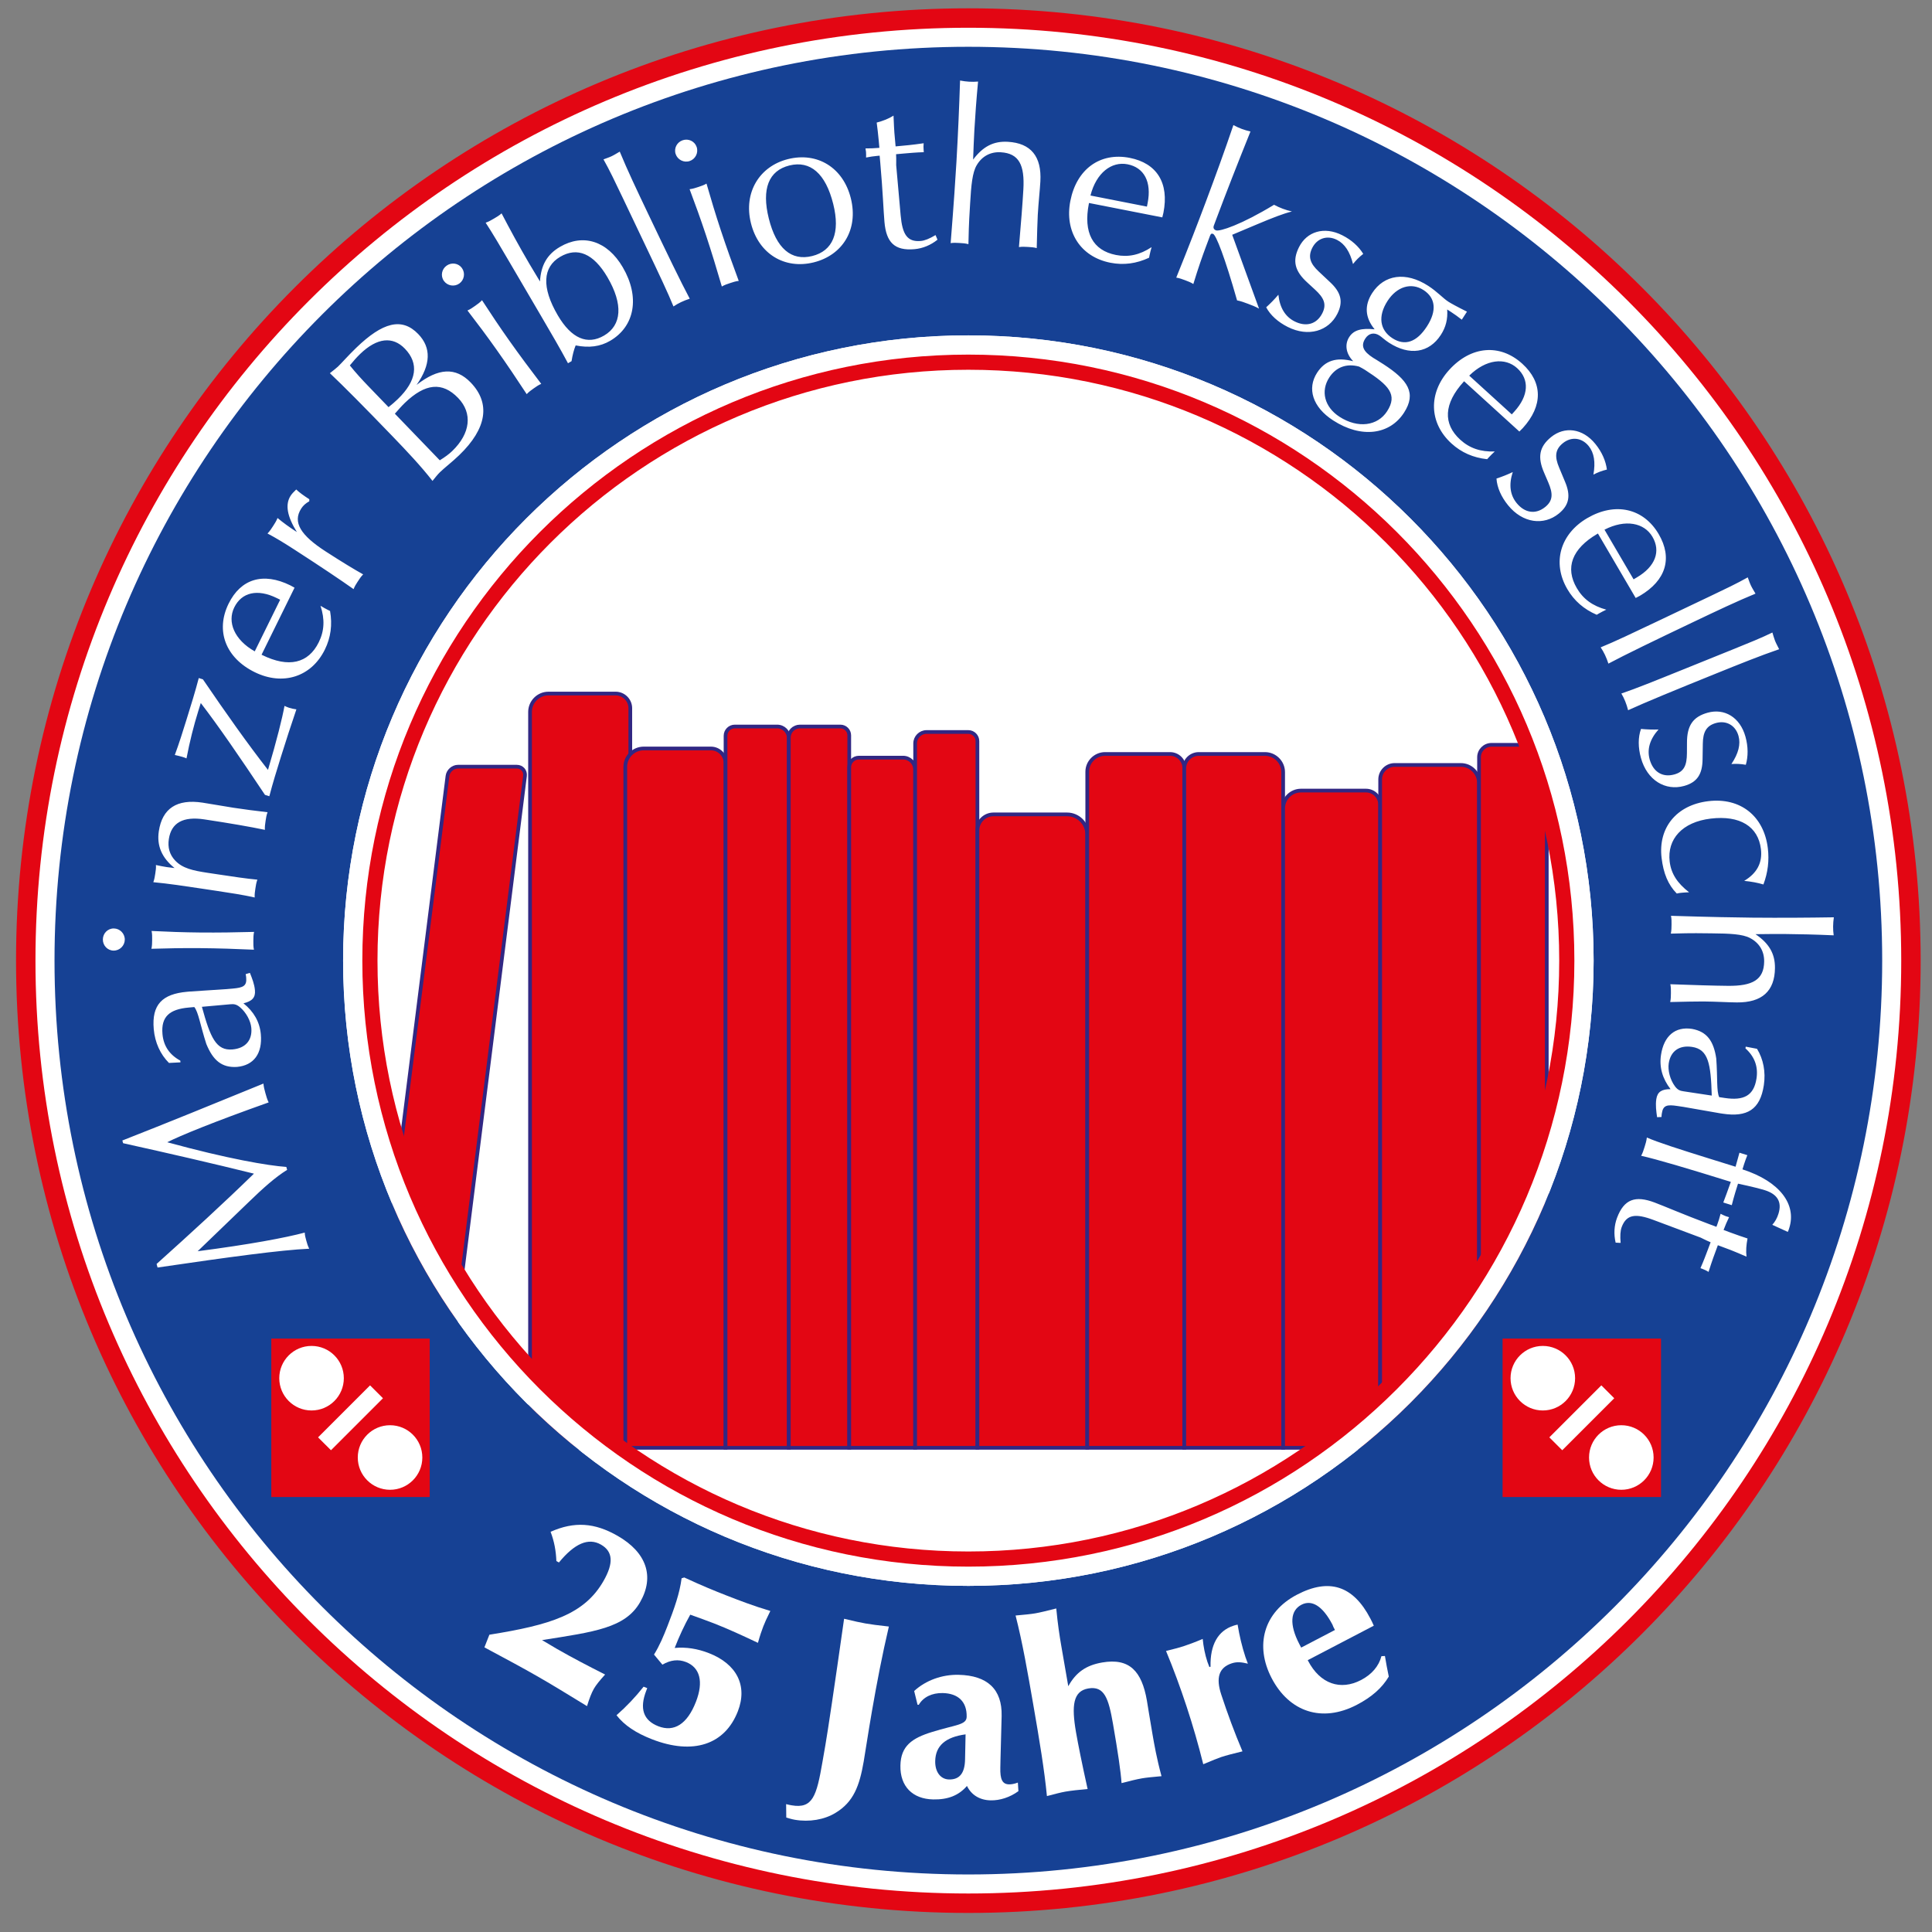
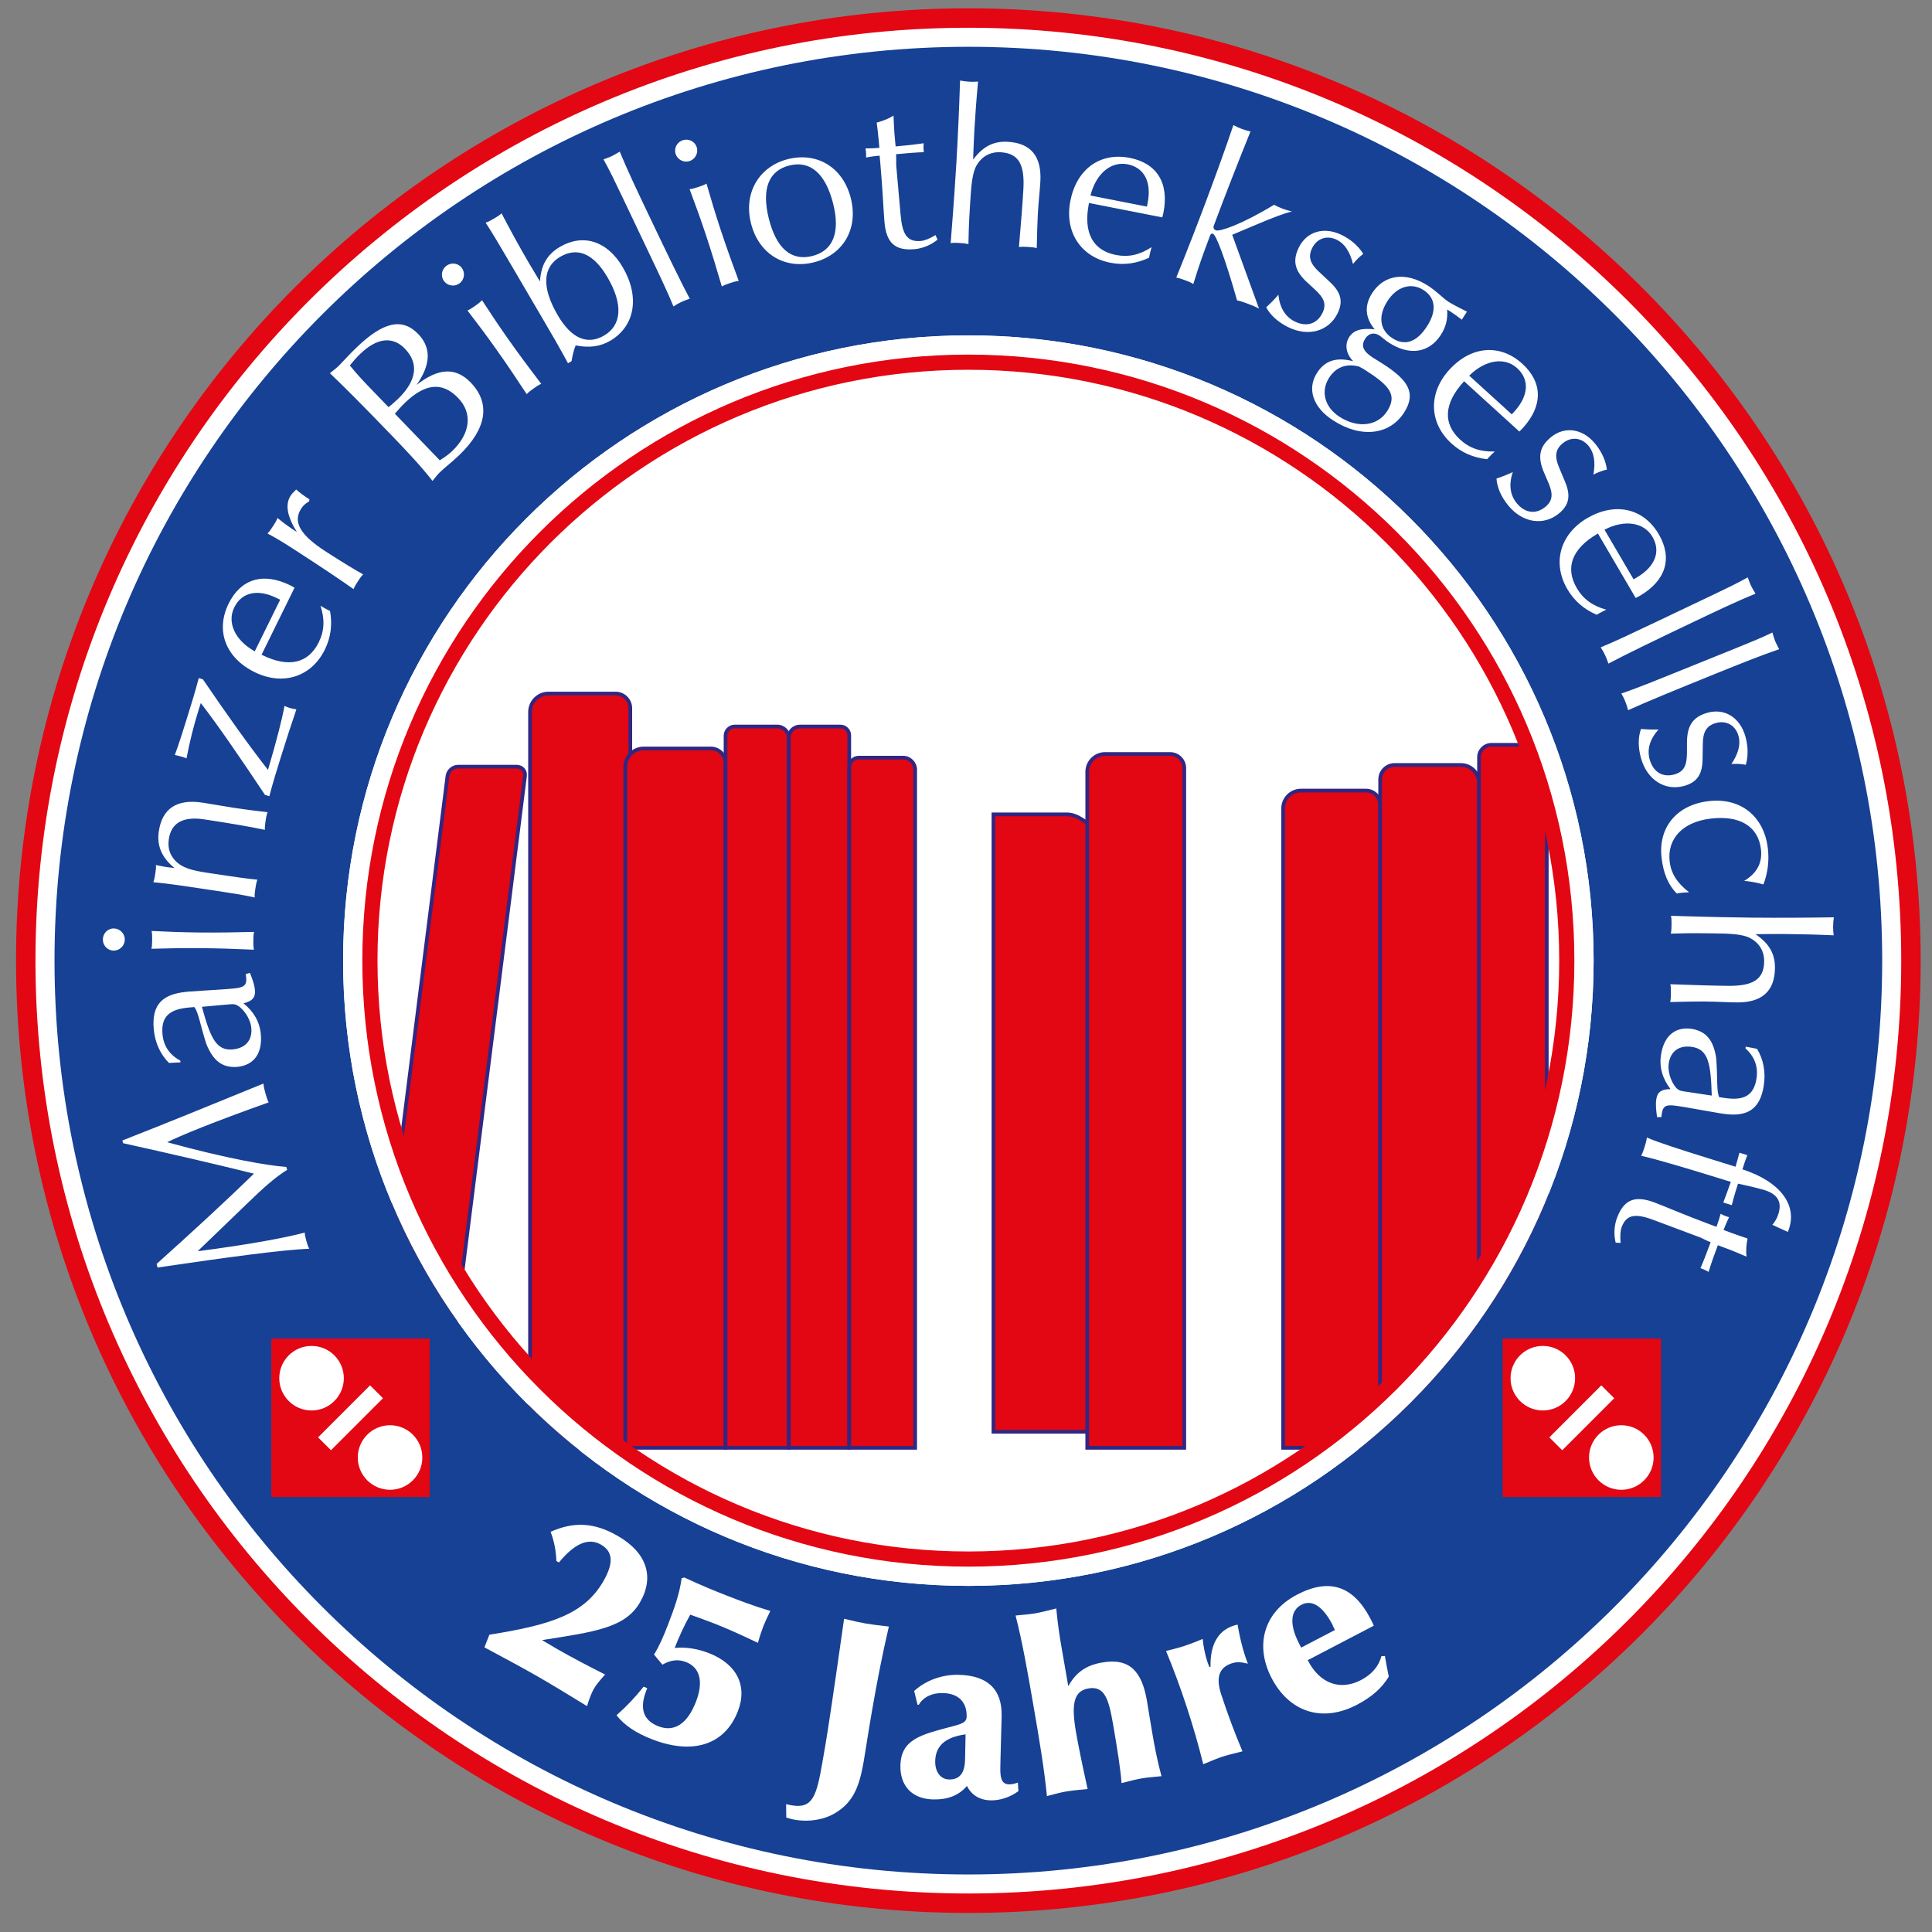
<svg xmlns="http://www.w3.org/2000/svg" version="1.1" id="Ebene_1" x="0px" y="0px" width="500px" height="500px" viewBox="0 0 500 500" xml:space="preserve">
  <rect x="0" y="0" width="500" height="500" fill="#808080" stroke="none" />
  <g>
    <path fill-rule="evenodd" clip-rule="evenodd" fill="#FFFFFF" d="M250.609,4.64c134.74,0,243.97,109.229,243.97,243.968   c0,134.741-109.229,243.97-243.97,243.97S6.64,383.349,6.64,248.608C6.64,113.869,115.869,4.64,250.609,4.64L250.609,4.64z" />
    <path fill-rule="evenodd" clip-rule="evenodd" fill="#E30613" d="M250.609,2.15c136.115,0,246.457,110.344,246.457,246.458   c0,136.116-110.342,246.461-246.457,246.461c-136.115,0-246.458-110.346-246.458-246.461C4.151,112.494,114.495,2.15,250.609,2.15   L250.609,2.15z M250.609,7.181c133.336,0,241.428,108.091,241.428,241.427c0,133.337-108.092,241.428-241.428,241.428   C117.272,490.036,9.18,381.945,9.18,248.608C9.18,115.272,117.272,7.181,250.609,7.181L250.609,7.181z" />
    <path fill-rule="evenodd" clip-rule="evenodd" fill="#E30613" stroke="#312783" stroke-width="0.96" stroke-miterlimit="22.926" d="   M133.755,198.417h-15.227c-1.326,0-2.551,1.085-2.718,2.415l-22.167,175.72c-0.168,1.328,0.782,2.416,2.109,2.416h15.227   c1.327,0,2.551-1.088,2.719-2.416l22.167-175.72C136.032,199.503,135.083,198.417,133.755,198.417L133.755,198.417z" />
    <path fill-rule="evenodd" clip-rule="evenodd" fill="#E30613" stroke="#312783" stroke-width="0.96" stroke-miterlimit="22.926" d="   M141.939,179.492h17.391c2.084,0,3.79,1.705,3.79,3.791v191.417h-25.946V184.258C137.174,181.636,139.317,179.492,141.939,179.492   L141.939,179.492z" />
    <path fill-rule="evenodd" clip-rule="evenodd" fill="#E30613" stroke="#312783" stroke-width="0.96" stroke-miterlimit="22.926" d="   M166.589,193.706h17.39c2.085,0,3.791,1.706,3.791,3.79v177.204h-25.948V198.472C161.822,195.85,163.967,193.706,166.589,193.706   L166.589,193.706z" />
    <path fill-rule="evenodd" clip-rule="evenodd" fill="#E30613" stroke="#312783" stroke-width="0.96" stroke-miterlimit="22.926" d="   M201.14,188.021h-10.977c-1.316,0-2.392,1.077-2.392,2.392v184.287h16.378v-183.67C204.149,189.374,202.794,188.021,201.14,188.021   L201.14,188.021z" />
    <path fill-rule="evenodd" clip-rule="evenodd" fill="#E30613" stroke="#312783" stroke-width="0.96" stroke-miterlimit="22.926" d="   M207.021,188.021H217.5c1.255,0,2.284,1.027,2.284,2.283v184.396h-15.637V190.893C204.147,189.312,205.44,188.021,207.021,188.021   L207.021,188.021z" />
    <path fill-rule="evenodd" clip-rule="evenodd" fill="#E30613" stroke="#312783" stroke-width="0.96" stroke-miterlimit="22.926" d="   M233.709,196.074h-11.432c-1.371,0-2.493,1.122-2.493,2.492v176.133h17.058V199.208   C236.842,197.483,235.432,196.074,233.709,196.074L233.709,196.074z" />
-     <path fill-rule="evenodd" clip-rule="evenodd" fill="#E30613" stroke="#312783" stroke-width="0.96" stroke-miterlimit="22.926" d="   M239.799,189.441h10.799c1.295,0,2.354,1.059,2.354,2.353v182.905h-16.111v-182.3C236.841,190.772,238.172,189.441,239.799,189.441   L239.799,189.441z" />
-     <path fill-rule="evenodd" clip-rule="evenodd" fill="#E30613" stroke="#312783" stroke-width="0.96" stroke-miterlimit="22.926" d="   M276.156,210.763h-19.054c-2.284,0-4.15,1.868-4.15,4.153v159.783h28.426V215.984C281.378,213.113,279.031,210.763,276.156,210.763   L276.156,210.763z" />
+     <path fill-rule="evenodd" clip-rule="evenodd" fill="#E30613" stroke="#312783" stroke-width="0.96" stroke-miterlimit="22.926" d="   M276.156,210.763h-19.054v159.783h28.426V215.984C281.378,213.113,279.031,210.763,276.156,210.763   L276.156,210.763z" />
    <path fill-rule="evenodd" clip-rule="evenodd" fill="#E30613" stroke="#312783" stroke-width="0.96" stroke-miterlimit="22.926" d="   M285.992,195.128h16.83c2.018,0,3.668,1.651,3.668,3.667v175.904h-25.112V199.74C281.378,197.203,283.453,195.128,285.992,195.128   L285.992,195.128z" />
-     <path fill-rule="evenodd" clip-rule="evenodd" fill="#E30613" stroke="#312783" stroke-width="0.96" stroke-miterlimit="22.926" d="   M327.375,195.128h-17.146c-2.055,0-3.739,1.681-3.739,3.738v175.833h25.585V199.826   C332.075,197.243,329.961,195.128,327.375,195.128L327.375,195.128z" />
    <path fill-rule="evenodd" clip-rule="evenodd" fill="#E30613" stroke="#312783" stroke-width="0.96" stroke-miterlimit="22.926" d="   M336.686,204.603h16.831c2.02,0,3.67,1.65,3.67,3.669v166.427h-25.111V209.215C332.075,206.679,334.15,204.603,336.686,204.603   L336.686,204.603z" />
    <path fill-rule="evenodd" clip-rule="evenodd" fill="#E30613" stroke="#312783" stroke-width="0.96" stroke-miterlimit="22.926" d="   M378.073,197.97h-17.15c-2.055,0-3.736,1.682-3.736,3.738v172.992h25.587v-172.03C382.773,200.084,380.659,197.97,378.073,197.97   L378.073,197.97z" />
    <path fill-rule="evenodd" clip-rule="evenodd" fill="#E30613" stroke="#312783" stroke-width="0.96" stroke-miterlimit="22.926" d="   M385.991,192.759h11.749c1.41,0,2.563,1.151,2.563,2.561v179.379h-17.529V195.979C382.773,194.207,384.221,192.759,385.991,192.759   L385.991,192.759z" />
    <path fill-rule="evenodd" clip-rule="evenodd" fill="#E30613" stroke="#E30613" stroke-width="1.44" stroke-miterlimit="22.926" d="   M250.609,91.772c86.618,0,156.836,70.219,156.836,156.836c0,86.62-70.218,156.837-156.836,156.837   c-86.619,0-156.837-70.218-156.837-156.837C93.772,161.991,163.99,91.772,250.609,91.772L250.609,91.772z M250.609,94.973   c84.852,0,153.635,68.785,153.635,153.635c0,84.853-68.783,153.636-153.635,153.636c-84.85,0-153.636-68.783-153.636-153.636   C96.973,163.758,165.759,94.973,250.609,94.973L250.609,94.973z" />
    <path fill-rule="evenodd" clip-rule="evenodd" fill="#164194" d="M250.609,12.108c130.616,0,236.501,105.885,236.501,236.5   c0,130.617-105.885,236.502-236.501,236.502c-130.616,0-236.501-105.886-236.501-236.502   C14.108,117.994,119.994,12.108,250.609,12.108L250.609,12.108z M250.609,86.792c89.37,0,161.818,72.448,161.818,161.815   c0,89.371-72.448,161.818-161.818,161.818c-89.369,0-161.816-72.447-161.816-161.818C88.793,159.241,161.241,86.792,250.609,86.792   L250.609,86.792z" />
    <path fill="#FFFFFF" d="M426.201,294.39c-0.089,0.857-0.341,1.66-0.577,2.411c-0.251,0.807-0.501,1.612-0.896,2.313   c4.072,0.916,11.78,3.197,23.211,6.755c-0.809,2.224-1.43,4.031-1.955,5.338l2.199,0.687c0.265-1.036,0.546-2.127,0.879-3.201   l0.733-2.36c3.538,0.748,5.822,1.342,6.896,1.675c3.328,1.035,4.525,3.057,3.571,6.116c-0.35,1.125-0.881,2.079-1.595,2.858   l4.018,1.838c0.171-0.356,0.287-0.733,0.388-1.057c1.872-6.01-2.337-11.969-12.125-15.135l0.454-1.448   c0.215-0.696,0.504-1.435,0.809-2.22l-2.041-0.638c-0.281,1.091-0.665,2.326-1.012,3.629l-6.762-2.103   C434.4,297.357,428.996,295.614,426.201,294.39L426.201,294.39z M443,283.535l-7.279-1.102c-0.837-0.123-1.493-0.281-2.247-1.304   c-1.276-1.726-1.876-4.147-1.608-5.928c0.47-3.111,2.651-4.771,6.044-4.261C442.132,271.58,442.763,275.312,443,283.535   L443,283.535z M432.338,281.868c-2.274,0-3.399,0.683-3.685,2.569c-0.243,1.612-0.018,3.125,0.199,4.692l1.146-0.054   c-0.003-0.344,0.044-0.677,0.089-0.955c0.316-2.109,1.369-2.294,4.038-1.89l1.554,0.233l9.472,1.656l0.667,0.101   c6.335,0.957,9.704-1.036,10.661-7.373c0.518-3.444-0.123-6.724-1.764-9.417l-2.925-0.556l-0.069,0.446   c2.354,2.116,3.324,4.706,2.864,7.763c-0.679,4.502-3.32,5.809-8.213,5.071l-1.444-0.217c-0.733-1.533-0.391-4.95-0.765-10.007   c-0.679-4.539-2.415-6.961-6.292-7.657c-4.332-0.655-7.263,1.805-8.007,6.748C429.385,276.193,430.245,279.165,432.338,281.868   L432.338,281.868z M432.447,237.012c0.161,0.732,0.155,1.462,0.147,2.25c-0.006,0.788-0.014,1.574-0.188,2.359   c3.036-0.085,5.228-0.122,6.576-0.11l3.99,0.038c4.721,0.042,7.979,0.184,9.938,1.213c2.405,1.258,3.678,3.406,3.654,6.049   c-0.042,4.775-3.037,6.378-9.332,6.322c-3.763-0.034-8.766-0.191-14.947-0.415c0.161,0.786,0.155,1.517,0.147,2.306   c-0.006,0.785-0.014,1.571-0.188,2.302c3.768-0.079,6.635-0.164,8.601-0.147c3.372,0.03,6.236,0.227,8.655,0.247   c6.518,0.058,9.809-2.946,9.859-8.906c0.035-3.708-1.517-6.364-5.035-8.756c2.7-0.032,5.286-0.064,7.701-0.043   c3.599,0.033,7.811,0.127,12.532,0.339c-0.107-0.732-0.155-1.52-0.147-2.306c0.007-0.731,0.067-1.517,0.188-2.358   c-6.63,0.107-13.657,0.157-21.077,0.09C449.643,237.449,442.619,237.329,432.447,237.012L432.447,237.012z M433.95,231.247   c0.33-0.096,0.72-0.143,1.111-0.189c0.615-0.074,1.29-0.099,2.079-0.137c-3.057-2.352-4.655-4.82-5.029-7.945   c-0.692-5.805,3.249-10.24,10.614-11.122c7.588-0.908,12.302,2.038,13.002,7.898c0.423,3.516-1.009,6.234-4.336,8.217   c1.832,0.177,3.51,0.485,4.978,0.932c1.16-3.082,1.527-6.182,1.146-9.364c-0.995-8.315-7.071-13.192-15.387-12.197   c-8.316,0.996-13.039,6.938-12.11,14.696C430.492,226,431.696,228.969,433.95,231.247L433.95,231.247z M429.22,188.789   c-1.445,0.05-2.972,0.007-4.531-0.144c-0.79,2.203-0.763,4.819-0.012,7.528c1.606,5.795,6.341,8.566,11.161,7.23   c3.412-0.946,4.747-3.066,4.785-6.926l0.064-3.984c0.031-3.042,0.917-4.687,3.407-5.378c2.71-0.75,5.077,0.635,5.829,3.343   c0.6,2.167-0.021,4.555-1.837,7.274c1.198-0.099,2.44-0.035,3.73,0.192c0.624-2.157,0.63-4.667-0.09-7.266   c-1.414-5.092-5.493-7.402-9.773-6.215c-3.843,1.065-5.369,3.354-5.365,7.785l-0.014,2.687c-0.018,3.097-0.707,4.805-3.257,5.511   c-3.087,0.856-5.499-0.691-6.384-3.887C426.215,193.937,426.952,191.342,429.22,188.789L429.22,188.789z M419.606,179.479   c0.378,0.635,0.704,1.292,0.999,2.021s0.535,1.481,0.747,2.304c4.449-2.04,12.09-5.186,22.931-9.563   c5.891-2.379,11.26-4.547,16.158-6.223c-0.346-0.708-0.769-1.448-1.063-2.178c-0.271-0.677-0.464-1.449-0.683-2.147   c-2.782,1.366-6.172,2.734-10.131,4.334l-13.657,5.515C428.238,176.235,423.182,178.276,419.606,179.479L419.606,179.479z    M414.251,167.534c0.415,0.611,0.779,1.247,1.119,1.957c0.336,0.711,0.624,1.445,0.885,2.254   c4.319-2.303,11.757-5.905,22.313-10.928c5.737-2.729,10.965-5.216,15.754-7.184c-0.388-0.687-0.854-1.399-1.19-2.111   c-0.315-0.659-0.553-1.418-0.813-2.102c-2.696,1.531-5.996,3.101-9.852,4.937l-13.298,6.327   C422.671,163.775,417.748,166.119,414.251,167.534L414.251,167.534z M413.227,159.105l0.582-0.342   c0.58-0.34,1.243-0.661,1.901-0.982c-3.567-0.973-5.98-2.752-7.627-5.565c-3.098-5.286-1.278-10.193,5.314-14.058l0.144-0.085   l9.774,16.684c0.392-0.228,0.758-0.378,1.098-0.576c6.789-3.979,8.467-9.783,4.861-15.942c-3.948-6.741-11.287-8.37-18.515-4.137   c-6.981,4.091-9.133,11.54-5.125,18.378C407.394,155.487,409.905,157.664,413.227,159.105L413.227,159.105z M415.24,137.08   c5.41-2.777,10.284-1.792,12.414,1.846c2.189,3.733,0.789,7.681-4.062,10.522l-0.823,0.483L415.24,137.08L415.24,137.08z    M391.5,122.171c-1.304,0.622-2.721,1.193-4.213,1.677c0.157,2.334,1.225,4.723,2.995,6.907c3.788,4.671,9.234,5.321,13.122,2.171   c2.748-2.23,3.129-4.707,1.623-8.262l-1.534-3.678c-1.187-2.801-1.032-4.663,0.978-6.291c2.183-1.771,4.906-1.446,6.677,0.738   c1.416,1.746,1.798,4.183,1.224,7.4c1.058-0.569,2.224-1.006,3.493-1.313c-0.288-2.228-1.283-4.53-2.984-6.626   c-3.325-4.104-7.99-4.591-11.441-1.796c-3.098,2.514-3.582,5.22-1.808,9.281l1.06,2.469c1.222,2.845,1.269,4.688-0.785,6.352   c-2.487,2.018-5.317,1.562-7.406-1.015C390.8,128.092,390.439,125.417,391.5,122.171L391.5,122.171z M384.872,118.839l0.452-0.498   c0.457-0.5,0.989-1.001,1.521-1.504c-3.691,0.134-6.525-0.848-8.934-3.042c-4.531-4.124-4.261-9.348,0.882-15.002l0.116-0.124   l14.3,13.014c0.301-0.332,0.607-0.585,0.875-0.877c5.296-5.819,5.169-11.861-0.11-16.666c-5.777-5.258-13.267-4.627-18.902,1.566   c-5.451,5.985-5.284,13.736,0.576,19.071C378.227,117.123,381.273,118.452,384.872,118.839L384.872,118.839z M380.234,97.214   c4.333-4.262,9.283-4.773,12.4-1.937c3.202,2.913,3.04,7.099-0.743,11.256l-0.642,0.706L380.234,97.214L380.234,97.214z    M369.29,84.472c-2.655,4.108-5.726,5.133-8.936,3.058c-3.257-2.104-3.823-5.682-1.26-9.647c2.412-3.729,6.151-4.858,9.313-2.814   C371.523,77.082,371.915,80.413,369.29,84.472L369.29,84.472z M351.729,94.871c0.549,0.288,1.098,0.577,1.524,0.852   c6.182,3.996,8.524,6.38,5.719,10.723c-2.442,3.775-7.53,4.504-12.3,1.422c-3.917-2.533-4.926-6.665-2.669-10.159   C345.742,95.019,348.487,93.981,351.729,94.871L351.729,94.871z M355.753,85.226c-3.324-0.343-5.376,0.139-6.565,1.98   c-1.222,1.888-0.906,4.3,1.025,6.283c-4.354-1.138-7.317-0.176-9.358,2.986c-2.625,4.059-1.184,8.873,4.15,12.32   c7.314,4.729,14.659,3.721,18.351-1.992c3.297-5.098,0.988-8.464-5.338-12.553c-1.558-1.007-2.437-1.509-2.673-1.662   c-2.549-1.648-3.225-3.088-2.007-4.976c0.885-1.369,2.285-1.669,3.653-0.784c0.614,0.396,1.342,1.134,2.475,1.866   c5.289,3.417,10.377,2.69,13.427-2.031c1.28-1.982,1.815-4.048,1.637-6.571l0.943,0.609c0.946,0.611,1.859,1.269,2.837,2.034   l1.341-2.078c-2.687-1.333-4.258-2.215-4.823-2.582c-1.417-0.915-2.875-2.593-5.188-4.088c-5.852-3.784-11.437-2.91-14.519,1.859   C353.046,79.058,353.28,82.22,355.753,85.226L355.753,85.226z M330.844,76.274c-0.934,1.102-1.994,2.204-3.156,3.254   c1.098,2.065,3.054,3.808,5.562,5.076c5.369,2.711,10.604,1.074,12.857-3.392c1.599-3.161,0.93-5.576-1.9-8.202l-2.905-2.727   c-2.227-2.07-2.852-3.833-1.686-6.141c1.271-2.508,3.887-3.328,6.395-2.06c2.008,1.014,3.356,3.081,4.147,6.251   c0.731-0.953,1.616-1.829,2.649-2.629c-1.174-1.915-3.025-3.606-5.435-4.823c-4.718-2.383-9.169-0.918-11.173,3.045   c-1.802,3.562-1.133,6.23,2.151,9.209l1.975,1.817c2.282,2.097,3.078,3.759,1.888,6.116c-1.444,2.861-4.214,3.603-7.174,2.108   C332.631,81.961,331.207,79.668,330.844,76.274L330.844,76.274z M304.414,71.847c0.796,0.118,1.533,0.395,2.271,0.67   c0.737,0.276,1.476,0.551,2.15,0.986c1.276-4.205,2.405-7.382,3.194-9.487l1.104-2.948c0.179-0.473,0.329-0.717,0.803-0.54   c0.789,0.295,3.032,5.999,6.217,17.213c0.954,0.177,1.849,0.512,2.795,0.867c0.947,0.355,1.949,0.73,2.889,1.263   c-2.648-7.354-5.011-13.702-6.946-19.109l6.412-2.7c3.849-1.62,6.807-2.792,9.049-3.333c-0.826-0.19-1.636-0.433-2.374-0.709   c-0.788-0.295-1.505-0.625-2.256-1.025c-8.55,5.201-14.076,6.973-15.023,6.618c-0.58-0.217-0.775-0.651-0.56-1.23l0.67-1.79   c2.466-6.58,5.389-14.067,8.813-22.568c-0.775-0.17-1.534-0.394-2.271-0.669c-0.733-0.276-1.454-0.605-2.15-0.986   c-2.291,6.764-4.703,13.363-7.129,19.838C310.178,57.261,307.663,63.82,304.414,71.847L304.414,71.847z M297.382,66.696   l0.126-0.662c0.131-0.662,0.326-1.368,0.525-2.074c-3.091,2.029-6.024,2.656-9.221,2.027c-6.011-1.179-8.488-5.79-7.013-13.29   l0.03-0.165l18.976,3.725c0.085-0.442,0.216-0.816,0.291-1.203c1.517-7.721-1.719-12.825-8.724-14.2   c-7.668-1.505-13.747,2.915-15.362,11.132c-1.558,7.942,2.597,14.487,10.374,16.013C290.806,68.669,294.102,68.229,297.382,66.696   L297.382,66.696z M282.212,50.601c1.499-5.893,5.468-8.893,9.605-8.081c4.247,0.833,6.274,4.498,5.194,10.013l-0.186,0.938   L282.212,50.601L282.212,50.601z M246.027,62.923c0.739-0.126,1.469-0.084,2.254-0.039c0.786,0.045,1.571,0.09,2.347,0.304   c0.063-3.036,0.134-5.229,0.21-6.575l0.232-3.984c0.272-4.713,0.573-7.961,1.695-9.867c1.376-2.341,3.582-3.509,6.22-3.356   c4.769,0.276,6.223,3.344,5.859,9.629c-0.216,3.759-0.617,8.747-1.143,14.91c0.796-0.123,1.523-0.081,2.309-0.036   c0.786,0.046,1.571,0.091,2.292,0.302c0.106-3.767,0.158-6.634,0.271-8.598c0.196-3.367,0.532-6.22,0.67-8.632   c0.377-6.509-2.464-9.939-8.412-10.283c-3.705-0.214-6.433,1.204-8.992,4.603c0.1-2.696,0.193-5.28,0.33-7.693   c0.209-3.591,0.508-7.796,0.95-12.5c-0.737,0.07-1.526,0.081-2.311,0.035c-0.73-0.042-1.512-0.144-2.348-0.304   c-0.214,6.631-0.508,13.651-0.937,21.059C247.302,45.768,246.839,52.779,246.027,62.923L246.027,62.923z M224.14,40.77   c0.998-0.202,1.944-0.343,2.896-0.428l0.616-0.055l0.169,1.904c0.653,7.335,0.826,12.455,1.076,15.253   c0.468,5.263,2.586,7.501,7.792,7.038c2.127-0.19,4.194-1.052,5.933-2.448l-0.501-1.197c-1.553,0.928-2.807,1.435-3.814,1.524   c-3.528,0.314-4.781-1.718-5.219-6.644l-1.156-12.989c-0.026-0.281,0.058-1.247-0.027-2.82l2.016-0.18   c1.455-0.129,3.135-0.279,5.161-0.347l-0.04-0.448c-0.06-0.671-0.058-1.293,0.004-1.863c-2.784,0.417-5.192,0.632-7.264,0.816   l-0.314-3.527c-0.05-0.559-0.124-2.021-0.226-4.437c-1.228,0.786-2.7,1.368-4.354,1.798c0.186,1.45,0.381,3.013,0.531,4.693   l0.164,1.847c-1.175,0.105-2.412,0.158-3.598,0.151c0.026,0.279,0.107,0.555,0.136,0.891   C224.162,39.751,224.151,40.26,224.14,40.77L224.14,40.77z M210.19,66.263c-5.399,1.346-9.295-1.971-11.224-9.716   c-1.917-7.69-0.016-12.391,5.328-13.723c5.4-1.345,9.377,2.067,11.348,9.976C217.502,60.271,215.535,64.932,210.19,66.263   L210.19,66.263z M210.598,67.899c7.418-1.848,11.622-8.454,9.598-16.582c-1.984-7.964-8.674-12.031-16.254-10.143   c-7.363,1.833-11.582,8.619-9.599,16.582C196.326,65.721,203.071,69.774,210.598,67.899L210.598,67.899z M186.81,74.148   c0.693-0.407,1.387-0.637,2.134-0.885s1.495-0.495,2.241-0.564c-1.61-4.323-3.185-8.716-4.651-13.144   c-1.344-4.055-2.545-8.039-3.693-12.04c-0.641,0.39-1.387,0.638-2.134,0.885c-0.747,0.247-1.441,0.477-2.241,0.563   c1.451,3.842,2.884,7.809,4.228,11.864C184.16,65.256,185.521,69.72,186.81,74.148L186.81,74.148z M174.858,39.859   c0.495,1.494,2.127,2.314,3.622,1.819s2.315-2.129,1.82-3.623c-0.495-1.494-2.111-2.261-3.605-1.766   C175.2,36.784,174.362,38.364,174.858,39.859L174.858,39.859z M174.295,79.31c0.61-0.415,1.246-0.78,1.957-1.118   c0.71-0.338,1.445-0.625,2.254-0.886c-2.305-4.32-5.905-11.756-10.929-22.313c-2.729-5.735-5.217-10.964-7.185-15.753   c-0.686,0.389-1.398,0.853-2.109,1.191c-0.66,0.314-1.419,0.551-2.103,0.814c1.532,2.695,3.101,5.994,4.937,9.851l6.328,13.298   C170.537,70.89,172.879,75.813,174.295,79.31L174.295,79.31z M144.988,66.455c4.414-2.586,8.608-0.874,12.217,5.285   c4.12,7.032,3.697,12.425-0.861,15.096c-4.317,2.529-8.462,0.788-11.986-5.225C140.124,74.385,140.43,69.125,144.988,66.455   L144.988,66.455z M146.996,94.007l0.921-0.54c0.248-1.578,0.608-2.963,1.064-4.076c3.473,0.701,6.369,0.307,8.939-1.199   c6.402-3.75,7.734-11.371,3.245-19.034c-4.005-6.838-10.281-8.764-16.246-5.269c-3.297,1.932-4.926,4.71-5.174,8.959   c-0.937-1.6-1.895-3.124-2.775-4.627c-2.671-4.558-5.026-8.912-7.162-13.002c-0.594,0.544-1.272,0.941-1.952,1.339   c-0.727,0.426-1.406,0.823-2.17,1.076c1.822,2.776,3.896,6.317,6.283,10.39l8.07,13.773   C142.68,86.308,145.038,90.332,146.996,94.007L146.996,94.007z M136.311,102.006c0.544-0.592,1.141-1.014,1.783-1.469   c0.643-0.456,1.285-0.909,1.979-1.194c-2.801-3.665-5.588-7.407-8.284-11.214c-2.468-3.487-4.78-6.947-7.045-10.439   c-0.498,0.56-1.141,1.015-1.784,1.469c-0.642,0.455-1.238,0.876-1.978,1.194c2.509,3.251,5.035,6.627,7.503,10.115   C131.182,94.274,133.785,98.147,136.311,102.006L136.311,102.006z M114.874,72.695c0.91,1.285,2.711,1.592,3.996,0.683   c1.284-0.909,1.594-2.711,0.684-3.995c-0.909-1.285-2.679-1.548-3.963-0.638C114.305,69.653,113.965,71.41,114.874,72.695   L114.874,72.695z M100.553,105.367l-5.207-5.402c-1.631-1.693-3.263-3.466-4.81-5.395c0.894-1.096,1.746-2.074,2.678-2.972   c4.37-4.213,8.425-4.622,11.572-1.357c3.693,3.83,3.086,8.305-1.851,13.064C102.249,103.967,101.44,104.667,100.553,105.367   L100.553,105.367z M111.928,124.458c0.651-0.783,1.262-1.607,1.95-2.27c1.336-1.287,3.069-2.567,4.971-4.4   c7.204-6.943,8.118-13.446,2.97-18.788c-3.901-4.046-8.398-3.772-14.004,0.617c3.681-5.251,3.847-9.615,0.42-13.169   c-4.238-4.398-9.226-3.012-16.024,3.541c-2.186,2.106-3.689,3.867-4.741,4.881c-0.404,0.39-1.129,0.934-2.098,1.711   c3.509,3.316,8.876,8.723,16.196,16.317C105.39,116.864,108.938,120.626,111.928,124.458L111.928,124.458z M102.191,107.067   c0.893-1.017,1.787-2.035,2.556-2.776c5.301-5.11,9.722-5.544,13.817-1.295c3.783,3.926,3.211,9.162-1.524,13.726   c-0.85,0.819-1.858,1.556-3.225,2.405L102.191,107.067L102.191,107.067z M91.511,152.471c0.255-0.705,0.622-1.271,1.018-1.885   c0.428-0.662,0.885-1.369,1.454-1.938c-2.215-1.231-5.487-3.211-9.688-5.927c-6.419-4.15-8.65-7.533-6.331-11.12   c0.487-0.755,1.134-1.342,2.077-1.869l0.009-0.53c-1.37-0.885-2.566-1.726-3.388-2.525c-0.677,0.633-1.168,1.187-1.444,1.611   c-1.494,2.313-0.874,5.392,1.616,9.409c-1.935-1.25-3.622-2.475-5.01-3.639c-0.284,0.752-0.712,1.414-1.139,2.074   c-0.428,0.661-0.854,1.322-1.455,1.938c2.153,1.124,4.449,2.541,6.999,4.188C83.119,146.712,88.205,150.133,91.511,152.471   L91.511,152.471z M85.418,158.118l-0.605-0.296c-0.605-0.299-1.236-0.672-1.868-1.045c1.153,3.512,0.997,6.505-0.442,9.429   c-2.706,5.497-7.801,6.686-14.659,3.31l-0.152-0.074l8.538-17.348c-0.404-0.199-0.732-0.423-1.085-0.597   c-7.061-3.475-12.83-1.679-15.982,4.727c-3.449,7.009-0.766,14.03,6.748,17.729c7.262,3.574,14.664,1.265,18.163-5.845   C85.612,164.98,86.043,161.684,85.418,158.118L85.418,158.118z M65.927,168.573c-5.297-2.984-7.162-7.596-5.3-11.379   c1.912-3.883,5.978-4.889,11.02-2.407l0.858,0.422L65.927,168.573L65.927,168.573z M69.704,206.068   c0.875-3.377,1.911-6.704,2.996-10.192c1.288-4.133,2.628-8.248,4.005-12.293c-0.678-0.094-1.285-0.223-1.875-0.407   c-0.43-0.134-0.79-0.305-1.201-0.493c-0.578,3.177-1.96,8.75-4.274,16.566c-5.219-6.687-10.779-14.541-16.841-23.434l-1.073-0.334   c-0.925,3.539-2.044,7.134-3.231,10.944c-0.901,2.898-1.837,5.903-2.968,8.966c0.769,0.18,1.376,0.311,1.966,0.493   c0.375,0.117,0.751,0.235,1.057,0.388c0.837-4.39,1.876-8.482,3.029-12.185l0.668-2.146c4.526,5.882,10.037,13.898,16.616,23.776   L69.704,206.068L69.704,206.068z M65.915,232.267c-0.05-0.802,0.059-1.525,0.176-2.304c0.117-0.777,0.235-1.556,0.518-2.308   c-2.859-0.261-6.305-0.781-10.417-1.401l-2.501-0.377c-3.723-0.562-6.477-1.147-8.385-3.198c-1.419-1.52-1.937-3.361-1.61-5.528   c0.638-4.224,3.68-5.926,9.181-5.096c6.558,0.99,11.822,1.898,15.679,2.707c-0.05-0.804,0.059-1.527,0.176-2.305   c0.109-0.723,0.226-1.5,0.511-2.254c-3.129-0.357-6.028-0.738-8.807-1.156c-2.612-0.395-5.319-0.917-8.042-1.327   c-6.615-0.997-10.4,1.501-11.29,7.392c-0.57,3.78,0.781,6.882,4.074,9.539c-0.667-0.1-1.343-0.146-2.009-0.246   c-0.945-0.143-1.826-0.333-2.818-0.539c0.067,0.692-0.042,1.415-0.16,2.192c-0.108,0.722-0.226,1.5-0.511,2.254   c3.98,0.373,8.148,1.002,12.65,1.681l3.946,0.594C59.612,231.089,62.836,231.575,65.915,232.267L65.915,232.267z M65.717,245.783   c-0.163-0.788-0.156-1.519-0.149-2.305c0.008-0.787,0.015-1.574,0.189-2.303c-4.609,0.127-9.276,0.198-13.939,0.156   c-4.272-0.039-8.431-0.189-12.588-0.396c0.162,0.733,0.154,1.52,0.147,2.307c-0.007,0.787-0.014,1.518-0.189,2.303   c4.104-0.131,8.321-0.205,12.593-0.167C56.444,245.418,61.109,245.574,65.717,245.783L65.717,245.783z M29.403,246.016   c1.574,0.015,2.878-1.266,2.892-2.84c0.014-1.574-1.266-2.878-2.84-2.893c-1.574-0.014-2.823,1.268-2.836,2.841   C26.604,244.699,27.83,246.003,29.403,246.016L29.403,246.016z M52.254,260.561l7.334-0.656c0.84-0.071,1.516-0.074,2.492,0.738   c1.646,1.379,2.803,3.589,2.961,5.379c0.28,3.136-1.449,5.267-4.864,5.571C55.922,271.971,54.427,268.492,52.254,260.561   L52.254,260.561z M63.007,259.658c2.21-0.535,3.143-1.465,2.973-3.369c-0.144-1.623-0.721-3.039-1.304-4.511l-1.1,0.326   c0.086,0.328,0.116,0.665,0.141,0.946c0.189,2.127-0.789,2.553-3.475,2.792l-1.568,0.138l-9.594,0.628l-0.672,0.062   c-6.381,0.569-9.186,3.301-8.617,9.685c0.309,3.469,1.708,6.505,3.938,8.734l2.977-0.154l-0.04-0.446   c-2.786-1.502-4.344-3.79-4.618-6.867c-0.404-4.536,1.854-6.43,6.78-6.869l1.457-0.13c1.076,1.313,1.547,4.714,3.106,9.541   c1.732,4.247,3.993,6.191,7.922,5.955c4.367-0.392,6.632-3.469,6.188-8.453C67.217,264.475,65.681,261.792,63.007,259.658   L63.007,259.658z M80.024,323.165c-0.373-0.714-0.569-1.416-0.763-2.12c-0.196-0.706-0.375-1.355-0.393-2.052   c-5.053,1.346-14.254,3.078-27.71,4.824l13.258-12.772c3.633-3.517,6.805-6.378,9.894-8.284l-0.21-0.759   c-4.699-0.33-15.162-2.096-30.817-6.388c3.271-1.667,11.963-5.242,26.247-10.31c-0.388-0.768-0.612-1.581-0.839-2.395   c-0.224-0.81-0.449-1.622-0.512-2.479c-13.2,5.406-25.36,10.354-36.512,14.728l0.195,0.703c11.807,2.617,23.083,5.211,33.855,7.88   c-7.851,7.66-16.273,15.362-25.192,23.373l0.255,0.923C59.608,325.268,72.709,323.501,80.024,323.165L80.024,323.165z    M445.288,314.126c-0.246,0.987-0.531,1.9-0.863,2.795l-0.221,0.58l-1.787-0.669c-6.896-2.583-11.589-4.641-14.22-5.626   c-4.946-1.853-7.881-0.913-9.716,3.983c-0.747,2-0.865,4.236-0.356,6.408l1.293,0.064c-0.164-1.801-0.079-3.152,0.274-4.099   c1.242-3.314,3.619-3.564,8.251-1.832l12.21,4.572c0.264,0.1,1.101,0.594,2.555,1.197l-0.71,1.895   c-0.514,1.368-1.104,2.95-1.92,4.803l0.421,0.157c0.632,0.237,1.19,0.508,1.678,0.81c0.826-2.689,1.678-4.953,2.405-6.902   l3.316,1.242c0.525,0.199,1.878,0.762,4.101,1.716c-0.179-1.448-0.069-3.025,0.261-4.703c-1.39-0.46-2.883-0.961-4.46-1.552   l-1.739-0.651c0.415-1.104,0.901-2.244,1.42-3.307c-0.265-0.1-0.546-0.145-0.861-0.265   C446.197,314.586,445.744,314.355,445.288,314.126L445.288,314.126z" />
    <path fill-rule="evenodd" clip-rule="evenodd" fill="#FFFFFF" d="M250.609,91.772c86.618,0,156.836,70.218,156.836,156.836   c0,86.62-70.218,156.837-156.836,156.837c-86.619,0-156.837-70.218-156.837-156.837C93.772,161.99,163.99,91.772,250.609,91.772   L250.609,91.772z M250.609,86.792c89.37,0,161.818,72.448,161.818,161.815c0,89.371-72.448,161.818-161.818,161.818   c-89.369,0-161.816-72.447-161.816-161.818C88.793,159.24,161.241,86.792,250.609,86.792L250.609,86.792z" />
    <polygon fill-rule="evenodd" clip-rule="evenodd" fill="#E30613" points="70.211,346.424 111.215,346.424 111.215,387.428    70.211,387.428 70.211,346.424  " />
    <path fill-rule="evenodd" clip-rule="evenodd" fill="#FFFFFF" d="M80.629,348.325c4.614,0,8.353,3.739,8.353,8.351   c0,4.614-3.739,8.354-8.353,8.354c-4.613,0-8.353-3.739-8.353-8.354C72.277,352.064,76.016,348.325,80.629,348.325L80.629,348.325z   " />
    <path fill-rule="evenodd" clip-rule="evenodd" fill="#FFFFFF" d="M100.945,368.847c4.612,0,8.352,3.74,8.352,8.354   c0,4.613-3.74,8.353-8.352,8.353c-4.612,0-8.353-3.739-8.353-8.353C92.592,372.587,96.333,368.847,100.945,368.847L100.945,368.847   z" />
    <polygon fill-rule="evenodd" clip-rule="evenodd" fill="#FFFFFF" points="82.317,371.985 95.772,358.531 99.109,361.866    85.654,375.32 82.317,371.985  " />
    <polygon fill-rule="evenodd" clip-rule="evenodd" fill="#E30613" points="388.866,346.424 429.867,346.424 429.867,387.428    388.866,387.428 388.866,346.424  " />
    <path fill-rule="evenodd" clip-rule="evenodd" fill="#FFFFFF" d="M399.28,348.325c4.614,0,8.354,3.739,8.354,8.351   c0,4.614-3.74,8.354-8.354,8.354c-4.61,0-8.351-3.739-8.351-8.354C390.93,352.064,394.67,348.325,399.28,348.325L399.28,348.325z" />
    <path fill-rule="evenodd" clip-rule="evenodd" fill="#FFFFFF" d="M419.597,368.847c4.614,0,8.354,3.74,8.354,8.354   c0,4.613-3.74,8.353-8.354,8.353s-8.354-3.739-8.354-8.353C411.242,372.587,414.982,368.847,419.597,368.847L419.597,368.847z" />
    <polygon fill-rule="evenodd" clip-rule="evenodd" fill="#FFFFFF" points="400.968,371.985 414.424,358.531 417.762,361.866    404.307,375.32 400.968,371.985  " />
    <path fill="#FFFFFF" d="M125.364,426.334c5.636,3.009,10.143,5.444,13.655,7.458c3.456,1.979,7.728,4.572,12.901,7.753   c0.589-1.921,1.156-3.417,1.785-4.516c0.534-0.933,1.539-2.178,2.898-3.66c-4.351-2.198-8.505-4.36-12.456-6.624   c-1.316-0.755-2.547-1.532-3.864-2.288c13.548-2.147,21.533-3.111,25.368-9.805c3.803-6.641,1.692-12.879-5.826-17.184   c-5.925-3.396-11.172-3.777-17.332-1.039c0.962,2.518,1.391,4.95,1.498,7.564l0.658,0.377c4.075-4.954,7.647-6.48,10.884-4.625   c3.127,1.791,3.296,4.803,0.656,9.41c-4.965,8.673-13.729,11.376-29.536,13.907L125.364,426.334L125.364,426.334z" />
    <path fill="#FFFFFF" d="M167.507,436.882l-0.943-0.366c-2.136,2.7-4.437,5.129-7.011,7.383c2.033,2.624,5.057,4.614,9.183,6.22   c10.607,4.126,18.849,1.43,22.219-7.232c2.591-6.657-0.315-12.268-7.505-15.063c-2.946-1.148-5.887-1.612-8.843-1.337   c1.146-2.948,2.47-5.825,4.028-8.612c2.263,0.814,4.348,1.556,6.116,2.244c3.595,1.4,7.393,3.146,11.403,5.047   c0.511-1.835,1.002-3.272,1.393-4.274c0.344-0.885,0.907-2.157,1.817-3.977c-4.439-1.321-8.21-2.785-11.393-4.023   c-2.829-1.102-6.459-2.584-10.882-4.642l-0.691,0.205c-0.492,3.88-1.887,7.815-3.653,12.354c-1.009,2.59-2.054,5.102-3.488,7.393   l2.174,2.61c2.102-1.218,4.096-1.458,6.1-0.679c3.593,1.398,4.615,5.053,2.574,10.298c-2.247,5.774-5.656,7.908-9.722,6.327   c-3.889-1.513-4.94-4.57-3.128-9.226L167.507,436.882L167.507,436.882z" />
    <path fill="#FFFFFF" d="M218.451,418.934c-2.576,18.166-4.219,29.111-4.847,32.725l-0.768,4.423   c-1.503,8.661-2.482,12.085-7.966,11.132c-0.312-0.052-0.81-0.142-1.422-0.309l0.039,3.472c0.612,0.171,1.338,0.426,2.21,0.576   c3.739,0.648,7.641-0.021,10.512-1.771c4.728-2.837,6.233-7.066,7.315-13.297c0.464-2.679,1.097-7.063,2.135-13.044   c1.255-7.228,2.655-14.556,4.379-21.894c-2.836-0.301-4.841-0.583-6.087-0.803C222.957,419.974,221.098,419.586,218.451,418.934   L218.451,418.934z" />
    <path fill="#FFFFFF" d="M250.248,462.201c1.153,2.362,3.339,3.674,6.122,3.729c2.401,0.052,5.012-0.782,7.197-2.381l-0.145-2.217   c-0.957,0.36-1.719,0.471-2.288,0.46c-1.771-0.037-2.313-1.376-2.25-4.285l0.044-2.147l0.292-11.124l0.003-0.192   c0.141-6.827-3.644-10.447-11.166-10.602c-4.236-0.089-8.44,1.407-11.47,4.189l0.875,3.561l0.317,0.007   c1.179-2,3.416-3.091,6.197-3.036c4.047,0.086,6.278,2.281,6.198,6.138c-0.044,2.15-2.825,2.027-8.935,3.928   c-5.22,1.599-8.108,3.627-8.212,8.684c-0.11,5.375,3.11,8.665,8.484,8.779C245.304,465.765,248.109,464.684,250.248,462.201   L250.248,462.201z M249.891,448.849l-0.134,6.511c-0.072,3.476-1.374,5.222-4.155,5.164c-2.15-0.045-3.628-1.911-3.57-4.755   C242.114,451.785,244.689,449.562,249.891,448.849L249.891,448.849z" />
    <path fill="#FFFFFF" d="M276.469,436.393l-1.825-10.528c-0.422-2.43-0.912-5.617-1.283-9.596c-2.398,0.607-4.243,1.057-5.427,1.263   c-1.122,0.194-2.827,0.359-5.102,0.563c1.794,7.005,3.136,14.73,4.583,23.081c1.592,9.155,2.882,16.957,3.53,23.646   c2.086-0.555,3.685-0.96,4.803-1.156c1.434-0.246,3.386-0.459,5.726-0.673c-1.469-6.61-2.449-11.512-3.002-14.689   c-1.196-6.915-0.755-10.651,3.171-11.331c4.171-0.724,5.255,2.553,6.4,9.157c1.256,7.228,2.018,12.355,2.213,15.337   c2.151-0.563,3.936-1.001,5.304-1.237c1.061-0.187,2.704-0.344,5.04-0.557c-1.26-4.658-1.887-8.271-2.319-10.766   c-0.769-4.421-1.215-7.361-1.462-8.795c-1.32-7.6-4.493-11.091-11.595-9.859C281.11,430.966,278.472,432.773,276.469,436.393   L276.469,436.393z" />
    <path fill="#FFFFFF" d="M311.402,456.581c2.281-0.95,3.805-1.582,4.587-1.839c1.379-0.453,3.283-0.946,5.563-1.495   c-2.058-4.848-3.876-9.774-5.495-14.7c-1.42-4.326-0.631-6.981,2.734-8.086c1.383-0.457,2.642-0.271,4.157,0.096   c-0.194-0.6-0.433-1.121-0.631-1.723c-0.909-2.764-1.558-5.547-2.024-8.387c-0.438,0.079-0.74,0.178-1.101,0.295   c-3.966,1.303-6.042,4.912-5.904,10.594l-0.299,0.1c-0.16-0.481-0.377-0.944-0.515-1.362c-0.634-1.926-1.021-3.925-1.214-5.925   c-2.045,0.872-3.705,1.481-4.968,1.896c-0.782,0.258-2.302,0.69-4.524,1.222c1.921,4.628,3.698,9.435,5.354,14.48   C308.724,446.611,310.164,451.597,311.402,456.581L311.402,456.581z" />
    <path fill="#FFFFFF" d="M338.441,429.651l17.099-8.923c-0.295-0.7-0.617-1.317-0.908-1.88c-4.449-8.519-10.676-10.478-18.972-6.148   c-8.689,4.536-10.943,13.201-6.557,21.609c4.533,8.69,12.985,11.627,22.066,6.886c3.87-2.017,6.542-4.412,8.247-7.297   c-0.37-1.806-0.714-3.551-0.998-5.328l-0.906,0.045c-0.661,2.556-2.463,4.707-5.266,6.172c-5.325,2.778-10.587,1.028-13.719-4.968   L338.441,429.651L338.441,429.651z M336.744,426.398l-0.467-0.895c-2.662-5.102-2.328-8.7,0.529-10.193   c2.634-1.375,5.464,0.217,8.064,5.208c0.031,0.055,0.094,0.309,0.237,0.59l0.38,0.728L336.744,426.398L336.744,426.398z" />
  </g>
</svg>